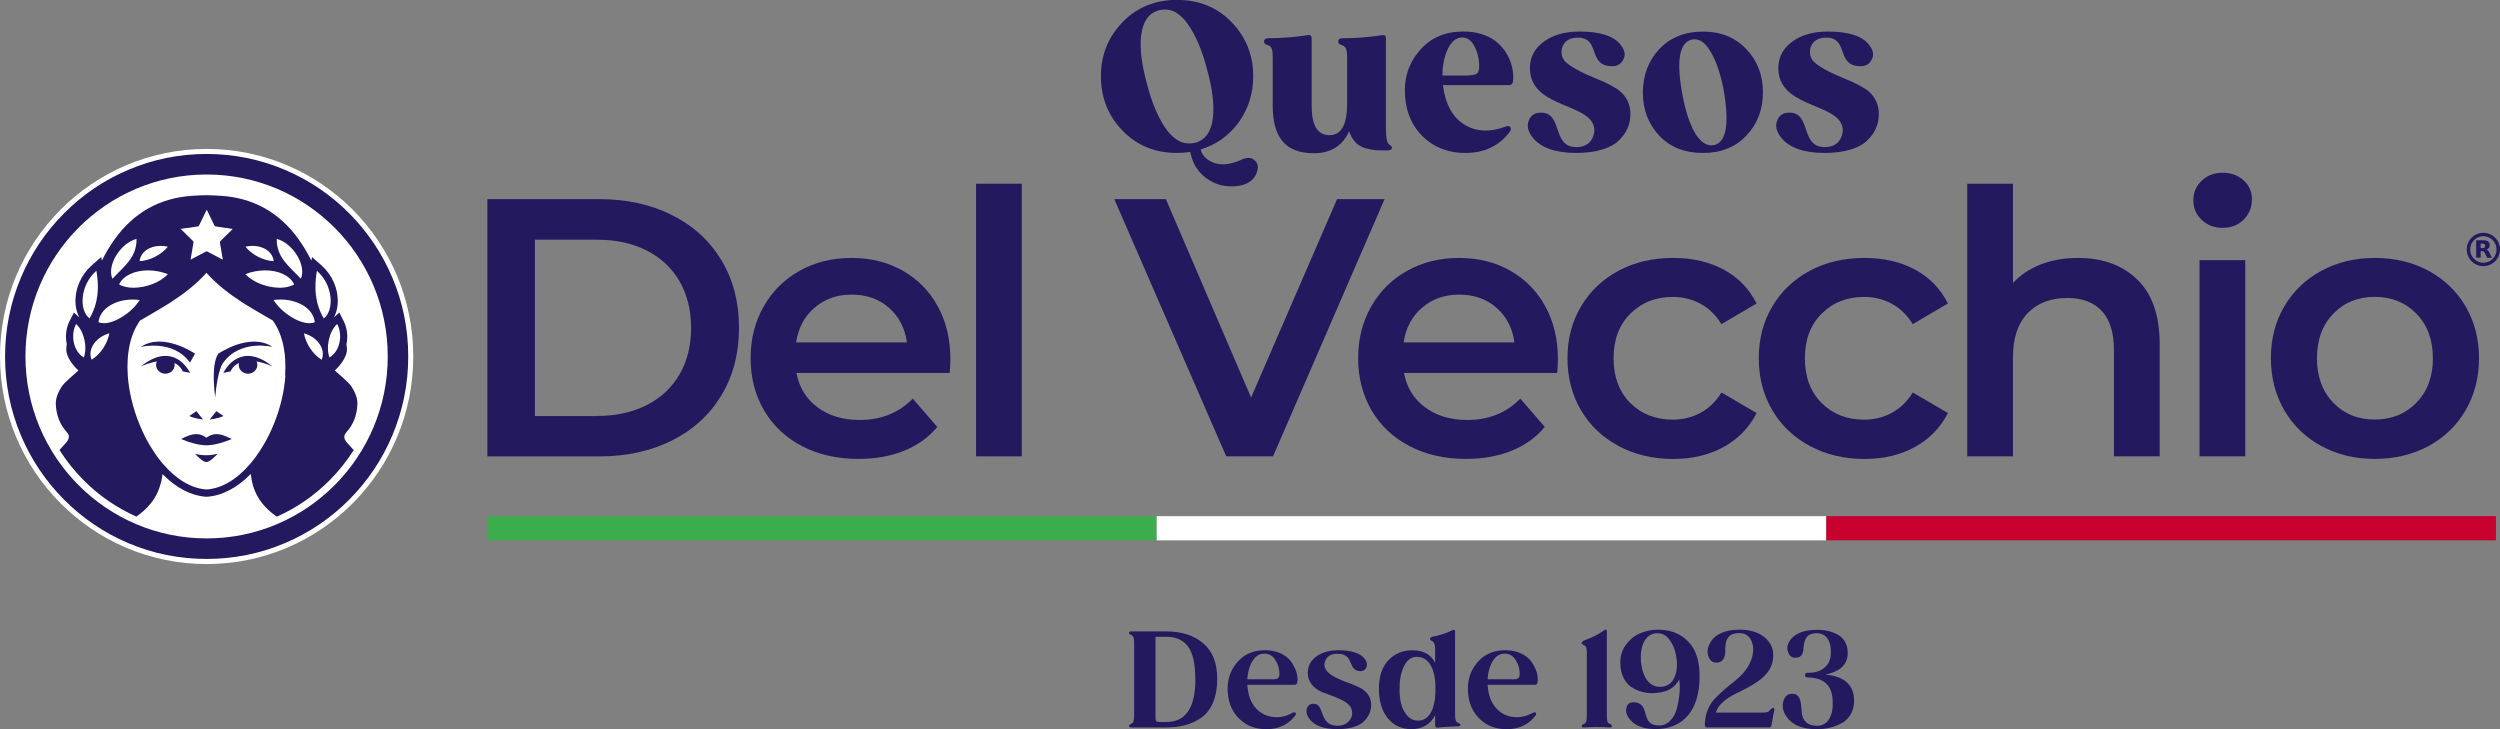
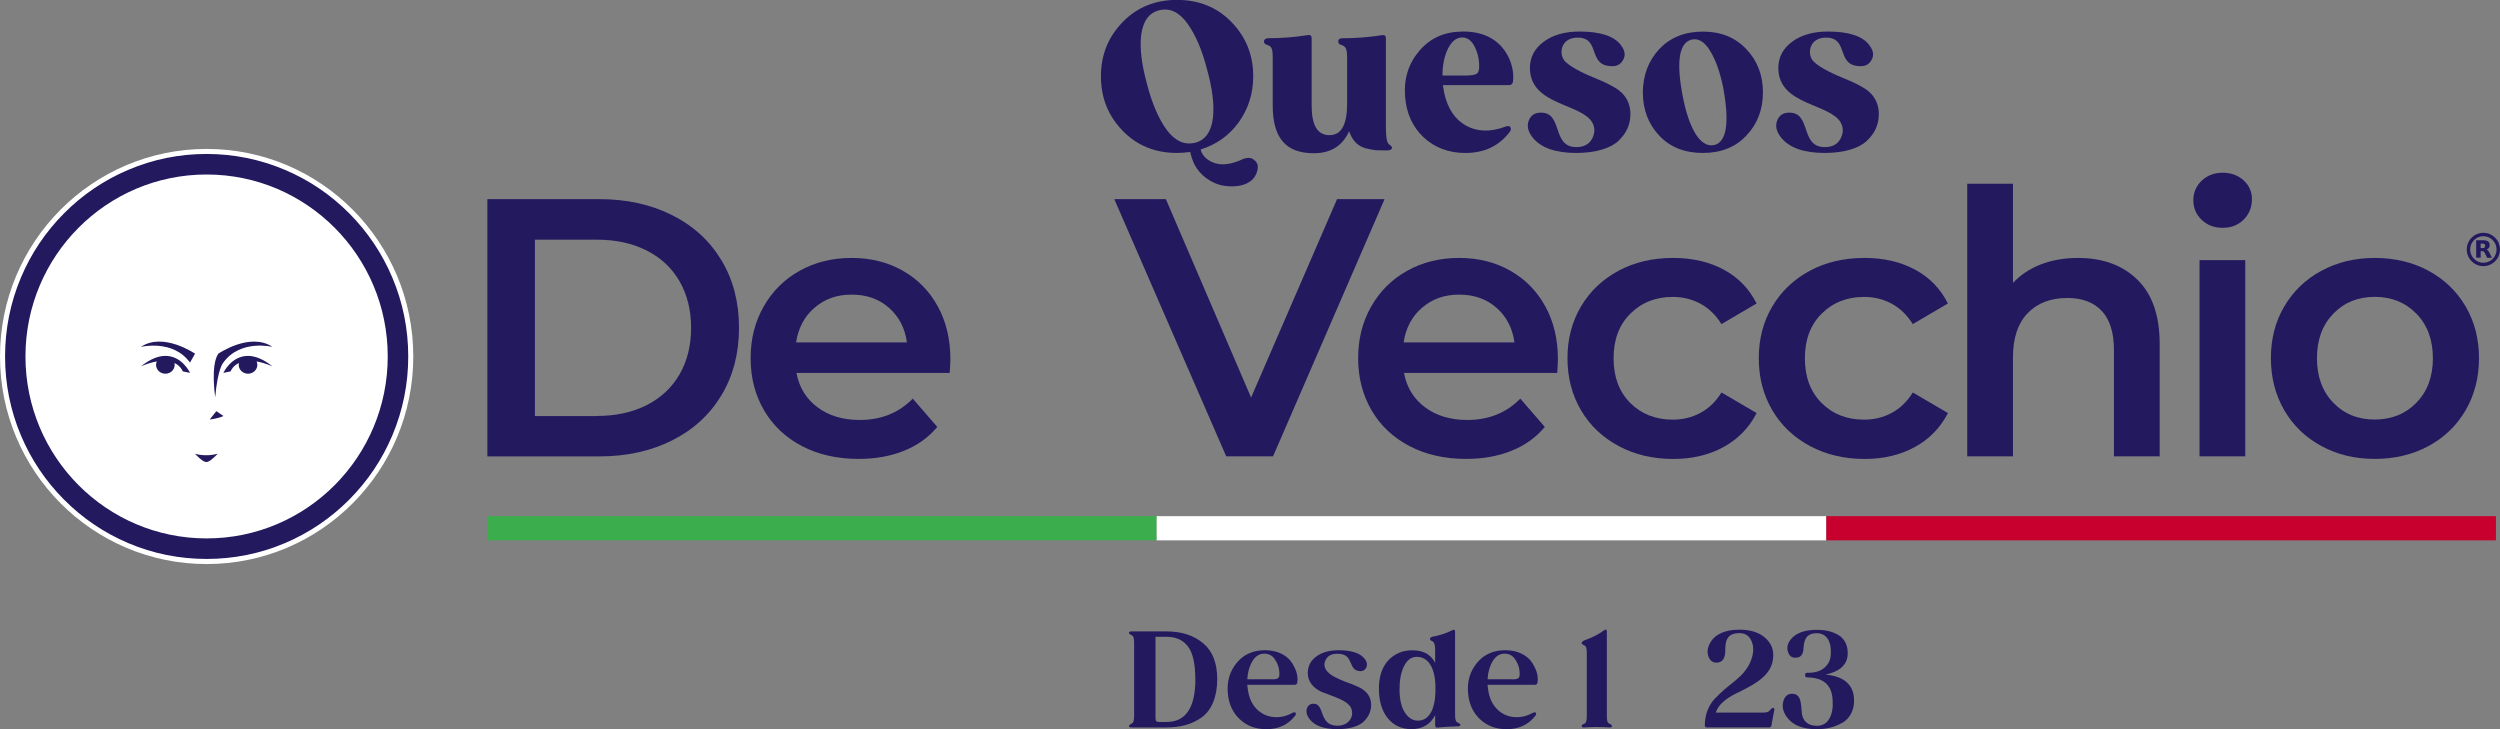
<svg xmlns="http://www.w3.org/2000/svg" width="192" height="56" viewBox="0 0 192 56" fill="none">
  <rect x="0" y="0" width="192" height="56" fill="#808080" stroke="none" />
  <g clip-path="url(#clip0_278_7799)">
    <path d="M190.722 17.879C191.425 17.879 191.997 18.453 191.997 19.16C191.997 19.866 191.425 20.44 190.722 20.44C190.019 20.44 189.447 19.866 189.447 19.16C189.447 18.453 190.019 17.879 190.722 17.879ZM189.707 19.16C189.707 19.721 190.163 20.179 190.722 20.179C191.282 20.179 191.737 19.721 191.737 19.16C191.737 18.598 191.282 18.14 190.722 18.14C190.163 18.14 189.707 18.598 189.707 19.16Z" fill="#23195F" />
    <path d="M190.171 19.794V18.453H190.179C190.359 18.453 190.539 18.453 190.722 18.453C190.81 18.453 190.898 18.461 190.982 18.493C191.046 18.513 191.102 18.549 191.146 18.606C191.178 18.646 191.194 18.694 191.202 18.746C191.214 18.814 191.21 18.883 191.19 18.947C191.162 19.043 191.098 19.103 191.01 19.144C190.99 19.152 190.974 19.16 190.954 19.168C190.962 19.168 190.966 19.172 190.974 19.176C191.03 19.196 191.074 19.232 191.11 19.28C191.142 19.32 191.166 19.368 191.19 19.417C191.25 19.541 191.31 19.661 191.374 19.786C191.374 19.786 191.374 19.794 191.378 19.798H191.366C191.25 19.798 191.138 19.798 191.022 19.798C191.014 19.798 191.01 19.798 191.006 19.786C190.95 19.674 190.894 19.561 190.838 19.445C190.826 19.417 190.806 19.392 190.79 19.364C190.758 19.32 190.71 19.292 190.658 19.288C190.611 19.284 190.567 19.288 190.519 19.284V19.79H190.175L190.171 19.794ZM190.515 18.706V19.051C190.575 19.051 190.63 19.051 190.686 19.051C190.706 19.051 190.73 19.047 190.75 19.043C190.802 19.031 190.838 18.999 190.85 18.943C190.858 18.911 190.858 18.879 190.854 18.846C190.854 18.822 190.846 18.798 190.834 18.778C190.81 18.738 190.774 18.722 190.734 18.714C190.662 18.702 190.587 18.714 190.515 18.706Z" fill="#23195F" />
    <path d="M37.43 15.293H46.026C48.124 15.293 49.986 15.703 51.617 16.522C53.248 17.34 54.51 18.497 55.41 19.994C56.309 21.487 56.756 23.218 56.756 25.172C56.756 27.127 56.309 28.854 55.41 30.351C54.51 31.848 53.248 33.004 51.617 33.823C49.986 34.642 48.124 35.052 46.026 35.052H37.43V15.301V15.293ZM45.858 31.945C47.301 31.945 48.568 31.668 49.663 31.114C50.758 30.56 51.601 29.769 52.193 28.745C52.784 27.722 53.076 26.529 53.076 25.177C53.076 23.824 52.78 22.631 52.193 21.608C51.601 20.584 50.762 19.793 49.663 19.239C48.568 18.685 47.297 18.408 45.858 18.408H41.082V31.953H45.858V31.945Z" fill="#23195F" />
    <path d="M72.938 28.64H61.168C61.376 29.752 61.912 30.631 62.783 31.278C63.654 31.928 64.733 32.253 66.028 32.253C67.674 32.253 69.033 31.707 70.1 30.615L71.983 32.787C71.307 33.598 70.456 34.208 69.425 34.621C68.394 35.035 67.235 35.244 65.94 35.244C64.293 35.244 62.839 34.914 61.584 34.256C60.329 33.598 59.362 32.683 58.675 31.506C57.991 30.33 57.648 29.001 57.648 27.512C57.648 26.023 57.979 24.722 58.647 23.546C59.31 22.37 60.233 21.454 61.412 20.796C62.591 20.138 63.922 19.809 65.4 19.809C66.879 19.809 68.166 20.134 69.321 20.784C70.472 21.434 71.371 22.346 72.019 23.522C72.666 24.698 72.99 26.059 72.99 27.6C72.99 27.845 72.97 28.195 72.934 28.644M62.559 23.63C61.78 24.297 61.308 25.188 61.14 26.296H69.653C69.501 25.204 69.045 24.321 68.278 23.642C67.511 22.964 66.555 22.627 65.412 22.627C64.269 22.627 63.338 22.96 62.563 23.63" fill="#23195F" />
-     <path d="M78.474 14.109H74.961V35.048H78.474V14.109Z" fill="#23195F" />
    <path d="M106.335 15.293L97.77 35.047H94.173L85.577 15.293H89.538L96.084 30.531L102.686 15.293H106.335Z" fill="#23195F" />
    <path d="M119.596 28.64H107.827C108.034 29.752 108.57 30.631 109.441 31.278C110.312 31.928 111.391 32.253 112.686 32.253C114.333 32.253 115.691 31.707 116.759 30.615L118.641 32.787C117.965 33.598 117.114 34.208 116.083 34.621C115.052 35.035 113.893 35.244 112.598 35.244C110.952 35.244 109.497 34.914 108.242 34.256C106.987 33.598 106.016 32.683 105.333 31.506C104.649 30.33 104.306 29.001 104.306 27.512C104.306 26.023 104.637 24.722 105.305 23.546C105.968 22.37 106.891 21.454 108.07 20.796C109.249 20.138 110.58 19.809 112.059 19.809C113.537 19.809 114.824 20.134 115.979 20.784C117.13 21.434 118.029 22.346 118.677 23.522C119.324 24.698 119.648 26.059 119.648 27.6C119.648 27.845 119.628 28.195 119.592 28.644M109.217 23.63C108.438 24.297 107.966 25.188 107.799 26.296H116.311C116.159 25.204 115.703 24.321 114.936 23.642C114.169 22.964 113.214 22.627 112.071 22.627C110.928 22.627 109.997 22.96 109.221 23.63" fill="#23195F" />
    <path d="M124.314 34.256C123.079 33.598 122.112 32.683 121.421 31.506C120.73 30.33 120.382 29.001 120.382 27.512C120.382 26.023 120.73 24.702 121.421 23.534C122.112 22.366 123.075 21.454 124.298 20.796C125.525 20.138 126.924 19.809 128.499 19.809C129.977 19.809 131.276 20.11 132.391 20.712C133.506 21.314 134.341 22.181 134.905 23.309L132.207 24.891C131.776 24.196 131.236 23.674 130.593 23.325C129.945 22.976 129.238 22.803 128.471 22.803C127.16 22.803 126.073 23.233 125.214 24.088C124.35 24.943 123.923 26.087 123.923 27.516C123.923 28.945 124.35 30.089 125.202 30.944C126.053 31.799 127.144 32.229 128.475 32.229C129.242 32.229 129.949 32.056 130.597 31.707C131.244 31.358 131.78 30.836 132.211 30.142L134.909 31.723C134.329 32.851 133.482 33.722 132.367 34.333C131.252 34.943 129.965 35.248 128.503 35.248C126.948 35.248 125.553 34.919 124.318 34.26" fill="#23195F" />
    <path d="M139.007 34.256C137.772 33.598 136.805 32.683 136.113 31.506C135.422 30.33 135.074 29.001 135.074 27.512C135.074 26.023 135.422 24.702 136.113 23.534C136.805 22.366 137.768 21.454 138.991 20.796C140.218 20.138 141.616 19.809 143.191 19.809C144.67 19.809 145.968 20.11 147.083 20.712C148.198 21.314 149.038 22.181 149.597 23.309L146.9 24.891C146.468 24.196 145.929 23.674 145.285 23.325C144.638 22.976 143.93 22.803 143.163 22.803C141.852 22.803 140.765 23.233 139.906 24.088C139.043 24.943 138.615 26.087 138.615 27.516C138.615 28.945 139.039 30.089 139.894 30.944C140.745 31.799 141.836 32.229 143.167 32.229C143.934 32.229 144.642 32.056 145.289 31.707C145.936 31.358 146.472 30.836 146.904 30.142L149.601 31.723C149.022 32.851 148.174 33.722 147.059 34.333C145.944 34.943 144.658 35.248 143.199 35.248C141.644 35.248 140.25 34.919 139.015 34.26" fill="#23195F" />
    <path d="M164.148 21.476C165.291 22.588 165.863 24.233 165.863 26.413V35.048H162.35V26.867C162.35 25.55 162.042 24.559 161.423 23.888C160.803 23.222 159.924 22.885 158.781 22.885C157.49 22.885 156.467 23.274 155.72 24.057C154.969 24.84 154.597 25.96 154.597 27.429V35.048H151.084V14.109H154.597V21.729C155.176 21.106 155.892 20.633 156.747 20.303C157.598 19.974 158.549 19.81 159.596 19.81C161.487 19.81 163.005 20.364 164.148 21.476Z" fill="#23195F" />
    <path d="M169.096 16.891C168.664 16.485 168.448 15.983 168.448 15.381C168.448 14.779 168.664 14.277 169.096 13.872C169.527 13.466 170.059 13.266 170.698 13.266C171.338 13.266 171.869 13.458 172.301 13.844C172.732 14.229 172.948 14.715 172.948 15.297C172.948 15.919 172.736 16.441 172.317 16.863C171.897 17.284 171.358 17.497 170.702 17.497C170.047 17.497 169.531 17.296 169.1 16.891M168.924 19.978H172.437V35.047H168.924V19.978Z" fill="#23195F" />
    <path d="M178.282 34.256C177.063 33.598 176.116 32.683 175.432 31.506C174.749 30.33 174.405 29.001 174.405 27.512C174.405 26.023 174.745 24.698 175.432 23.534C176.116 22.366 177.067 21.454 178.282 20.796C179.501 20.138 180.867 19.809 182.382 19.809C183.897 19.809 185.296 20.138 186.51 20.796C187.729 21.454 188.676 22.366 189.36 23.534C190.043 24.702 190.387 26.027 190.387 27.512C190.387 28.997 190.043 30.33 189.36 31.506C188.676 32.683 187.725 33.598 186.51 34.256C185.292 34.914 183.917 35.244 182.382 35.244C180.847 35.244 179.497 34.914 178.282 34.256ZM185.583 30.924C186.427 30.061 186.846 28.921 186.846 27.512C186.846 26.103 186.427 24.963 185.583 24.096C184.74 23.229 183.673 22.799 182.382 22.799C181.091 22.799 180.028 23.233 179.193 24.096C178.358 24.963 177.942 26.099 177.942 27.512C177.942 28.925 178.358 30.061 179.193 30.924C180.024 31.791 181.087 32.221 182.382 32.221C183.677 32.221 184.74 31.787 185.583 30.924Z" fill="#23195F" />
    <path d="M96.532 13.219C96.376 13.705 96.001 14.05 95.393 14.219C94.989 14.327 94.522 14.343 94.006 14.267C92.931 14.095 92.12 13.36 91.764 12.685C91.593 12.356 91.485 12.027 91.405 11.67C91.045 11.718 90.705 11.746 90.394 11.746C88.727 11.746 87.324 11.184 86.217 10.04C85.11 8.896 84.551 7.507 84.551 5.861C84.551 4.215 85.11 2.842 86.217 1.698C87.324 0.554 88.727 -0.008 90.394 -0.008C92.06 -0.008 93.479 0.554 94.582 1.698C95.689 2.842 96.248 4.219 96.248 5.861C96.248 7.174 95.877 8.35 95.141 9.382C94.41 10.397 93.427 11.104 92.212 11.477C92.352 12.152 93.131 12.621 93.894 12.621C94.454 12.621 95.093 12.4 95.357 12.26C95.621 12.12 96.088 12.039 96.324 12.292C96.604 12.497 96.668 12.81 96.528 13.215L96.532 13.219ZM89.598 9.968C90.238 10.827 90.953 11.156 91.764 10.967C93.431 10.578 93.479 8.149 92.716 5.383C92.328 3.85 91.812 2.662 91.189 1.799C90.565 0.936 89.85 0.594 89.055 0.783C87.372 1.16 87.308 3.601 88.072 6.383C88.459 7.916 88.975 9.105 89.598 9.968Z" fill="#23195F" />
    <path d="M106.904 11.316C106.904 11.472 106.797 11.549 106.561 11.549H106.389C106.061 11.549 105.797 11.549 105.626 11.533C105.454 11.517 105.222 11.468 104.894 11.392C104.255 11.219 103.851 10.782 103.615 10.079C103.1 11.207 102.197 11.769 100.906 11.769C98.724 11.769 97.745 10.565 97.745 8.108V4.463C97.745 3.789 97.681 3.572 97.369 3.464C97.165 3.416 97.073 3.323 97.073 3.183C97.073 3.042 97.181 2.95 97.385 2.934C98.428 2.934 99.427 2.858 100.406 2.701C100.626 2.653 100.734 2.733 100.734 2.95V8.112C100.734 9.63 101.186 10.38 102.105 10.38C103.024 10.38 103.46 9.566 103.46 7.94V4.467C103.46 3.825 103.384 3.576 103.056 3.468C102.868 3.42 102.776 3.327 102.776 3.187C102.776 3.03 102.868 2.954 103.072 2.938C104.115 2.938 105.126 2.862 106.109 2.705C106.329 2.657 106.437 2.737 106.437 2.954V9.774C106.437 10.541 106.513 10.979 106.685 11.087C106.825 11.195 106.904 11.276 106.904 11.32V11.316Z" fill="#23195F" />
    <path d="M116.202 6.257C116.17 6.445 116.063 6.538 115.891 6.538H110.811L110.919 7.148C111.183 8.352 111.746 9.183 112.602 9.653C113.457 10.123 114.472 10.155 115.607 9.729C115.779 9.665 115.903 9.665 115.983 9.745C116.059 9.854 116.059 9.978 115.951 10.123C115.139 11.202 114.004 11.748 112.538 11.748C111.259 11.748 110.184 11.343 109.329 10.544C108.473 9.729 108.006 8.681 107.91 7.413C107.802 6.052 108.174 4.88 109.001 3.908C109.84 2.921 110.931 2.439 112.286 2.423C115.619 2.359 116.382 5.113 116.194 6.257H116.202ZM112.462 5.803C112.961 5.803 113.273 5.755 113.413 5.663C113.553 5.57 113.617 5.333 113.601 4.96C113.585 4.442 113.461 3.973 113.229 3.535C112.993 3.097 112.686 2.877 112.294 2.877C111.858 2.877 111.499 3.158 111.203 3.736C110.923 4.314 110.783 5.004 110.783 5.799H112.466L112.462 5.803Z" fill="#23195F" />
    <path d="M124.488 3.474C124.815 3.895 124.863 4.289 124.628 4.646C124.456 4.943 124.192 5.083 123.816 5.083C121.93 5.083 122.913 3.004 121.295 2.892C119.876 2.799 119.66 4.128 120.188 4.706C120.731 5.252 121.822 5.722 122.697 6.083C123.133 6.256 123.553 6.46 123.96 6.693C124.787 7.147 125.283 7.913 125.207 8.961C125.159 9.636 124.911 10.23 124.304 10.808C123.728 11.37 122.573 11.747 121.063 11.747C119.472 11.747 118.369 11.358 117.73 10.591C117.342 10.105 117.23 9.652 117.434 9.198C117.59 8.853 117.87 8.664 118.289 8.652C120.08 8.588 119.129 11.298 121.063 11.298C121.622 11.298 122.03 11.093 122.262 10.671C122.494 10.25 122.51 9.828 122.294 9.419C121.438 7.918 117.498 8.09 117.498 5.224C117.498 4.393 117.858 3.723 118.557 3.205C119.256 2.687 120.176 2.422 121.299 2.422C122.901 2.422 123.96 2.767 124.492 3.47L124.488 3.474Z" fill="#23195F" />
    <path d="M134.114 3.771C134.969 4.662 135.393 5.774 135.393 7.086C135.393 8.399 134.973 9.527 134.114 10.418C133.275 11.309 132.168 11.747 130.781 11.747C129.394 11.747 128.271 11.309 127.432 10.418C126.593 9.527 126.169 8.415 126.169 7.086C126.185 5.758 126.605 4.662 127.432 3.771C128.271 2.879 129.394 2.426 130.781 2.426C132.168 2.426 133.275 2.879 134.114 3.771ZM129.238 7.404C129.458 8.576 129.77 9.515 130.189 10.234C130.609 10.936 131.109 11.249 131.652 11.141C132.603 10.908 132.835 9.451 132.351 6.777C132.116 5.605 131.792 4.666 131.368 3.959C130.949 3.241 130.481 2.928 129.934 3.036C128.95 3.269 128.719 4.726 129.234 7.4L129.238 7.404Z" fill="#23195F" />
    <path d="M143.566 3.474C143.894 3.895 143.942 4.289 143.706 4.646C143.534 4.943 143.27 5.083 142.894 5.083C141.008 5.083 141.991 3.004 140.373 2.892C138.954 2.799 138.738 4.128 139.266 4.706C139.809 5.252 140.9 5.722 141.775 6.083C142.211 6.256 142.631 6.46 143.038 6.693C143.866 7.147 144.361 7.913 144.285 8.961C144.237 9.636 143.989 10.23 143.382 10.808C142.807 11.37 141.652 11.747 140.141 11.747C138.55 11.747 137.447 11.358 136.808 10.591C136.42 10.105 136.308 9.652 136.512 9.198C136.668 8.853 136.948 8.664 137.367 8.652C139.158 8.588 138.207 11.298 140.141 11.298C140.7 11.298 141.108 11.093 141.34 10.671C141.572 10.25 141.588 9.828 141.372 9.419C140.517 7.918 136.576 8.09 136.576 5.224C136.576 4.393 136.936 3.723 137.635 3.205C138.335 2.687 139.254 2.422 140.377 2.422C141.979 2.422 143.038 2.767 143.57 3.47L143.566 3.474Z" fill="#23195F" />
    <path d="M31.74 27.378C31.74 36.182 24.634 43.319 15.87 43.319C7.106 43.319 0 36.182 0 27.378C0 18.575 7.106 11.438 15.87 11.438C24.634 11.438 31.74 18.575 31.74 27.378Z" fill="white" />
    <path d="M30.134 21.326C29.355 19.476 28.24 17.81 26.817 16.381C25.394 14.951 23.74 13.831 21.893 13.049C19.983 12.238 17.957 11.824 15.867 11.824C13.777 11.824 11.751 12.234 9.84 13.049C7.998 13.831 6.339 14.951 4.921 16.381C3.498 17.81 2.383 19.471 1.604 21.326C0.796 23.245 0.389 25.28 0.389 27.38C0.389 29.479 0.796 31.515 1.604 33.433C2.383 35.284 3.502 36.95 4.921 38.375C6.343 39.804 7.998 40.924 9.84 41.707C11.751 42.518 13.777 42.927 15.867 42.927C17.957 42.927 19.987 42.518 21.893 41.707C23.736 40.924 25.394 39.804 26.817 38.375C28.24 36.946 29.355 35.284 30.134 33.433C30.941 31.515 31.353 29.479 31.353 27.38C31.353 25.28 30.945 23.241 30.134 21.326ZM15.867 41.35C8.182 41.35 1.955 35.095 1.955 27.376C1.955 19.656 8.182 13.402 15.867 13.402C23.552 13.402 29.778 19.656 29.778 27.376C29.778 35.095 23.552 41.35 15.867 41.35Z" fill="#23195F" />
-     <path d="M27.45 31.049C27.466 30.66 27.33 30.231 27.03 29.737C26.798 29.355 25.979 28.709 25.711 28.452C26.027 28.179 26.67 27.437 26.646 26.81C26.642 26.686 26.626 26.558 26.606 26.433C26.622 26.357 26.638 26.28 26.646 26.204C26.714 25.682 26.634 25.124 26.383 24.635L26.059 24.004L25.867 24.173L25.639 24.378C25.695 24.281 25.739 24.177 25.779 24.069C25.871 23.82 25.927 23.543 25.939 23.242C25.983 22.178 25.515 21.11 24.692 20.383L24.137 19.894L23.961 19.737L23.913 20.018C23.621 19.428 23.289 18.874 22.914 18.352C21.451 16.321 19.465 15.209 17.007 15.04C16.567 15.012 16.208 14.996 15.872 14.992H15.868C15.532 14.992 15.169 15.008 14.729 15.04C12.271 15.209 10.281 16.325 8.822 18.352C8.447 18.874 8.115 19.428 7.823 20.018L7.775 19.737L7.599 19.894L7.044 20.383C6.221 21.106 5.753 22.178 5.797 23.242C5.809 23.539 5.865 23.82 5.957 24.069C5.997 24.177 6.045 24.281 6.097 24.378L5.869 24.173L5.677 24.004L5.353 24.635C5.102 25.128 5.022 25.682 5.09 26.204C5.102 26.28 5.114 26.357 5.13 26.433C5.106 26.561 5.094 26.686 5.09 26.81C5.066 27.437 5.709 28.183 6.025 28.452C5.761 28.709 4.942 29.355 4.706 29.737C4.406 30.231 4.27 30.66 4.286 31.049C4.318 31.881 4.602 32.599 5.118 33.177C5.321 33.406 5.389 33.627 5.074 34C4.966 34.129 4.854 34.249 4.73 34.381C4.674 34.438 4.622 34.498 4.566 34.558C5.09 35.385 5.709 36.164 6.417 36.874C7.603 38.071 8.978 39.01 10.469 39.672C11.156 39.203 11.672 38.645 12.004 38.014C12.143 37.749 12.247 37.477 12.323 37.188C12.323 37.188 12.415 37.003 12.479 36.409C13.502 37.452 14.661 38.071 15.828 38.151H15.864H15.9C17.071 38.071 18.234 37.448 19.261 36.397C19.285 36.617 19.313 36.782 19.337 36.902C19.413 37.296 19.541 37.669 19.725 38.022C20.056 38.653 20.572 39.207 21.259 39.68C22.754 39.018 24.125 38.079 25.316 36.882C26.023 36.172 26.642 35.393 27.166 34.566C27.11 34.506 27.054 34.446 27.002 34.389C26.882 34.261 26.766 34.137 26.658 34.008C26.343 33.635 26.411 33.418 26.614 33.185C27.134 32.607 27.414 31.889 27.446 31.058M24.177 24.739C24.057 24.795 23.917 24.823 23.761 24.823C22.926 24.823 21.659 24.052 21.007 23.041C21.187 23.017 21.367 23.005 21.543 23.005C22.882 23.005 24.057 23.691 24.177 24.739ZM21.255 18.344C22.518 18.685 23.553 20.407 23.106 21.411C22.29 20.512 21.215 19.797 21.255 18.344ZM19.405 18.882C20.256 18.882 20.948 19.36 21.019 20.058C20.232 20.018 19.365 19.585 18.849 18.946C19.041 18.902 19.225 18.882 19.405 18.882ZM20.368 20.765C21.367 20.765 22.258 21.142 22.594 21.841C22.302 22.017 21.911 22.098 21.487 22.098C20.548 22.098 19.441 21.704 18.849 21.054C19.345 20.857 19.872 20.765 20.372 20.765M14.433 17.505C14.689 17.469 14.945 17.433 15.201 17.389C15.233 17.385 15.273 17.349 15.289 17.317C15.468 16.951 15.644 16.582 15.824 16.212C15.84 16.184 15.852 16.156 15.876 16.108C15.896 16.148 15.912 16.172 15.924 16.201C16.104 16.57 16.28 16.943 16.463 17.312C16.48 17.345 16.523 17.381 16.559 17.389C16.991 17.457 17.423 17.517 17.874 17.581C17.846 17.613 17.826 17.634 17.806 17.654C17.515 17.939 17.227 18.224 16.935 18.505C16.895 18.545 16.883 18.577 16.891 18.637C16.963 19.043 17.031 19.448 17.099 19.858C17.099 19.882 17.103 19.906 17.107 19.938C17.071 19.922 17.047 19.91 17.019 19.894C16.659 19.705 16.3 19.52 15.944 19.328C15.892 19.3 15.856 19.3 15.804 19.328C15.448 19.516 15.093 19.701 14.737 19.89C14.709 19.906 14.681 19.918 14.637 19.938C14.665 19.765 14.693 19.605 14.721 19.44C14.769 19.163 14.817 18.886 14.861 18.609C14.865 18.577 14.841 18.529 14.817 18.505C14.529 18.22 14.238 17.935 13.95 17.654C13.93 17.634 13.906 17.618 13.862 17.581C14.074 17.549 14.254 17.525 14.433 17.497M12.335 18.882C12.515 18.882 12.703 18.902 12.891 18.946C12.375 19.581 11.504 20.018 10.721 20.058C10.793 19.36 11.484 18.882 12.335 18.882ZM12.891 21.054C12.295 21.704 11.192 22.098 10.253 22.098C9.829 22.098 9.438 22.017 9.146 21.841C9.482 21.142 10.373 20.765 11.372 20.765C11.872 20.765 12.395 20.861 12.895 21.054M10.485 18.344C10.521 19.801 9.45 20.512 8.635 21.411C8.187 20.407 9.226 18.685 10.485 18.344ZM10.197 23.005C10.373 23.005 10.553 23.017 10.733 23.041C10.081 24.052 8.814 24.823 7.979 24.823C7.823 24.823 7.683 24.795 7.563 24.739C7.683 23.687 8.858 23.005 10.197 23.005ZM6.44 27.453C5.665 27.019 5.381 25.783 5.841 24.88C6.448 25.417 6.732 26.638 6.44 27.453ZM7.404 20.793C7.627 22.07 7.559 23.29 6.876 24.45C6.077 23.86 6.109 21.929 7.404 20.793ZM7.036 27.629C6.704 26.846 7.324 25.899 8.399 25.598C8.255 26.405 7.707 27.208 7.036 27.629ZM21.919 28.842C21.835 30.066 21.527 31.343 21.047 32.531C20.904 32.884 20.748 33.233 20.576 33.566C20.568 33.579 20.564 33.591 20.556 33.603C20.528 33.659 20.496 33.715 20.468 33.771C20.46 33.787 20.448 33.803 20.44 33.823C20.412 33.876 20.384 33.928 20.352 33.98C20.34 33.996 20.332 34.016 20.32 34.032C20.292 34.084 20.26 34.137 20.232 34.189C20.224 34.201 20.216 34.213 20.208 34.225C20.14 34.341 20.068 34.454 19.996 34.566C19.996 34.566 19.992 34.574 19.988 34.578C19.964 34.618 19.936 34.658 19.908 34.695C19.888 34.723 19.872 34.751 19.852 34.779C19.828 34.815 19.805 34.851 19.78 34.883C19.761 34.915 19.737 34.947 19.717 34.976C19.693 35.008 19.669 35.04 19.645 35.076C19.621 35.108 19.597 35.14 19.573 35.172C19.549 35.204 19.525 35.233 19.505 35.265C19.477 35.297 19.453 35.333 19.425 35.365C19.401 35.393 19.381 35.421 19.357 35.449C19.325 35.489 19.293 35.526 19.261 35.566C19.245 35.586 19.225 35.61 19.209 35.63C18.242 36.758 17.087 37.513 15.864 37.593C14.649 37.513 13.498 36.766 12.535 35.646C12.499 35.606 12.463 35.562 12.427 35.522C12.415 35.505 12.399 35.489 12.387 35.469C12.355 35.429 12.323 35.389 12.291 35.349C12.275 35.329 12.259 35.309 12.243 35.289C12.211 35.248 12.179 35.204 12.147 35.164C12.131 35.144 12.119 35.124 12.103 35.104C12.071 35.06 12.04 35.016 12.008 34.971C11.995 34.956 11.983 34.939 11.972 34.919C11.94 34.871 11.904 34.823 11.872 34.775C11.872 34.775 11.868 34.767 11.864 34.763C11.744 34.582 11.624 34.398 11.512 34.209C11.512 34.205 11.508 34.201 11.504 34.197C11.472 34.141 11.436 34.08 11.404 34.024C11.396 34.012 11.392 34 11.384 33.988C11.352 33.932 11.32 33.872 11.288 33.815C11.28 33.803 11.276 33.791 11.268 33.779C11.236 33.719 11.204 33.659 11.172 33.599C11.172 33.591 11.164 33.587 11.164 33.579C10.988 33.237 10.829 32.884 10.685 32.523C10.205 31.335 9.897 30.058 9.813 28.834C9.785 28.432 9.781 28.039 9.805 27.657C9.805 27.657 9.805 27.649 9.805 27.645C9.809 27.557 9.817 27.469 9.825 27.384C9.825 27.372 9.825 27.356 9.825 27.344C9.833 27.268 9.841 27.188 9.853 27.111C9.853 27.095 9.857 27.079 9.861 27.059C9.873 26.983 9.881 26.911 9.893 26.838C9.893 26.822 9.897 26.806 9.901 26.79C9.913 26.714 9.929 26.634 9.945 26.558C9.945 26.549 9.945 26.537 9.949 26.529C9.985 26.357 10.029 26.184 10.081 26.016C10.085 26.003 10.089 25.988 10.093 25.975C10.113 25.907 10.137 25.843 10.157 25.779C10.165 25.755 10.173 25.73 10.185 25.706C10.205 25.654 10.225 25.598 10.245 25.546C10.257 25.518 10.269 25.49 10.281 25.466C10.301 25.417 10.325 25.369 10.345 25.321C10.357 25.293 10.373 25.265 10.385 25.237C10.409 25.189 10.433 25.144 10.457 25.1C10.473 25.072 10.485 25.048 10.501 25.02C10.529 24.972 10.557 24.924 10.585 24.88C10.597 24.855 10.613 24.835 10.625 24.811C10.669 24.743 10.713 24.679 10.757 24.615C10.948 24.502 11.14 24.394 11.336 24.281C11.844 23.988 12.347 23.695 12.843 23.386C12.943 23.326 13.039 23.262 13.139 23.198C14.118 22.563 15.049 21.853 15.856 20.953C16.659 21.853 17.59 22.563 18.57 23.198C18.669 23.262 18.765 23.322 18.865 23.386C19.361 23.695 19.864 23.988 20.372 24.281C20.564 24.394 20.756 24.502 20.951 24.615C20.995 24.679 21.039 24.747 21.083 24.811C21.095 24.831 21.111 24.855 21.123 24.88C21.151 24.928 21.179 24.972 21.207 25.02C21.223 25.048 21.235 25.072 21.251 25.1C21.275 25.144 21.299 25.193 21.323 25.237C21.335 25.265 21.351 25.293 21.363 25.321C21.387 25.369 21.407 25.417 21.427 25.466C21.439 25.494 21.451 25.522 21.463 25.55C21.483 25.602 21.503 25.654 21.523 25.71C21.531 25.735 21.543 25.759 21.551 25.783C21.575 25.847 21.595 25.911 21.615 25.979C21.619 25.991 21.623 26.008 21.627 26.02C21.679 26.184 21.723 26.357 21.759 26.529C21.759 26.537 21.759 26.549 21.763 26.558C21.779 26.634 21.795 26.71 21.807 26.79C21.807 26.806 21.811 26.822 21.815 26.838C21.827 26.911 21.839 26.987 21.847 27.059C21.847 27.075 21.851 27.091 21.855 27.111C21.863 27.188 21.875 27.264 21.883 27.34C21.883 27.352 21.883 27.368 21.883 27.38C21.891 27.469 21.899 27.553 21.903 27.641C21.903 27.641 21.903 27.649 21.903 27.653C21.927 28.035 21.923 28.432 21.895 28.83M24.704 27.629C24.033 27.212 23.485 26.405 23.341 25.598C24.416 25.899 25.036 26.843 24.704 27.629ZM24.864 24.454C24.181 23.29 24.117 22.073 24.337 20.797C25.631 21.933 25.659 23.864 24.864 24.454ZM25.3 27.453C25.008 26.638 25.292 25.417 25.899 24.88C26.363 25.783 26.075 27.019 25.3 27.453Z" fill="#23195F" />
    <path d="M14.968 34.844C15.355 35.245 15.615 35.458 15.847 35.49C16.079 35.458 16.339 35.245 16.726 34.844C15.763 35.113 14.964 34.844 14.964 34.844" fill="#23195F" />
    <path d="M17.153 27.845C18.463 26.031 20.925 26.641 20.925 26.641C19.203 25.485 16.765 27.163 16.765 27.163C16.154 28.058 16.529 30.511 16.529 30.511C16.717 28.287 17.153 27.841 17.153 27.841" fill="#23195F" />
    <path d="M19.048 27.332C17.757 27.328 17.153 28.637 17.153 28.637L17.709 28.524C17.709 28.524 17.849 28.115 18.348 27.878C18.34 27.922 18.332 27.97 18.332 28.018C18.332 28.396 18.652 28.701 19.048 28.701C19.443 28.701 19.763 28.396 19.763 28.018C19.763 27.926 19.743 27.838 19.707 27.758C20.051 27.818 20.454 27.934 20.922 28.135C20.187 27.549 19.563 27.336 19.048 27.332Z" fill="#23195F" />
    <path d="M14.591 27.847L14.979 27.164C14.979 27.164 12.541 25.482 10.818 26.642C10.818 26.642 13.28 26.032 14.591 27.847Z" fill="#23195F" />
    <path d="M14.039 28.524L14.595 28.637C14.595 28.637 13.991 27.324 12.7 27.332C12.185 27.332 11.562 27.549 10.826 28.135C11.294 27.934 11.697 27.818 12.041 27.758C12.005 27.838 11.985 27.926 11.985 28.018C11.985 28.396 12.305 28.701 12.7 28.701C13.096 28.701 13.416 28.396 13.416 28.018C13.416 27.97 13.412 27.926 13.4 27.878C13.899 28.119 14.039 28.524 14.039 28.524Z" fill="#23195F" />
    <path d="M16.615 31.578L16.107 32.216C16.107 32.216 16.715 32.16 17.163 31.951L16.615 31.578Z" fill="#23195F" />
-     <path d="M15.591 32.216L15.084 31.578L14.536 31.951C14.984 32.16 15.591 32.216 15.591 32.216Z" fill="#23195F" />
-     <path d="M15.928 33.568C15.9 33.584 15.877 33.6 15.852 33.612C15.832 33.6 15.805 33.584 15.777 33.568C15.129 33.13 14.538 33.403 13.906 33.716C14.614 34.017 15.249 34.182 15.852 34.202C16.46 34.182 17.091 34.017 17.799 33.716C17.163 33.407 16.576 33.13 15.928 33.568Z" fill="#23195F" />
    <path d="M89.582 48.492C90.746 48.492 91.689 48.797 92.408 49.407C93.127 50.01 93.483 50.925 93.483 52.153C93.483 53.546 93.035 54.566 92.276 55.104C91.517 55.642 90.645 55.867 89.582 55.867H86.897C86.765 55.867 86.705 55.826 86.705 55.754C86.705 55.702 86.765 55.654 86.897 55.581C87.069 55.501 87.101 55.329 87.101 54.871V49.488C87.101 49.01 87.069 48.858 86.897 48.777C86.765 48.717 86.705 48.665 86.705 48.613C86.705 48.532 86.765 48.492 86.897 48.492H89.582ZM91.8 52.153C91.8 50.973 91.609 50.138 91.233 49.648C90.857 49.151 90.31 48.906 89.582 48.906H88.743V55.112C88.743 55.397 88.803 55.449 89.079 55.449H89.587C91.065 55.449 91.805 54.349 91.805 52.153H91.8Z" fill="#23195F" />
    <path d="M99.4 51.218C99.632 51.676 99.684 52.081 99.632 52.41C99.612 52.531 99.54 52.595 99.428 52.595H95.792C95.804 52.688 95.812 52.828 95.844 53.021C96.115 54.891 97.83 55.546 99.257 54.751C99.356 54.699 99.44 54.691 99.488 54.731C99.54 54.783 99.54 54.863 99.468 54.964C98.933 55.654 98.193 56.003 97.27 56.003C96.439 56.003 95.752 55.75 95.204 55.229C94.657 54.711 94.353 54.028 94.293 53.193C94.221 52.306 94.457 51.543 94.98 50.905C95.516 50.263 96.215 49.95 97.098 49.938C98.365 49.926 99.105 50.54 99.396 51.218H99.4ZM97.646 52.174C98.181 52.174 98.285 52.093 98.253 51.616C98.233 51.258 98.121 50.945 97.918 50.648C97.726 50.351 97.45 50.199 97.098 50.199C96.723 50.199 96.419 50.391 96.187 50.777C95.955 51.154 95.823 51.62 95.792 52.17H97.646V52.174Z" fill="#23195F" />
    <path d="M104.817 50.608C105.008 50.861 105.028 51.106 104.897 51.331C104.805 51.471 104.673 51.543 104.501 51.543C103.466 51.543 104.045 50.251 102.798 50.211C102.343 50.19 102.019 50.323 101.847 50.616C101.675 50.901 101.675 51.174 101.835 51.431C101.967 51.644 102.191 51.828 102.495 51.989C102.81 52.141 103.114 52.286 103.426 52.394C103.742 52.507 104.053 52.627 104.349 52.772C104.957 53.045 105.352 53.546 105.3 54.249C105.268 54.666 105.116 55.032 104.753 55.397C104.389 55.762 103.678 55.999 102.719 55.999C101.683 55.999 100.964 55.746 100.572 55.224C100.341 54.919 100.277 54.622 100.389 54.349C100.481 54.157 100.632 54.052 100.836 54.044C101.807 54.004 101.22 55.734 102.719 55.734C103.114 55.734 103.418 55.602 103.63 55.349C103.842 55.096 103.893 54.799 103.802 54.474C103.59 53.791 102.395 53.506 101.512 53.141C100.904 52.868 100.437 52.386 100.437 51.696C100.437 51.158 100.66 50.728 101.096 50.415C101.532 50.098 102.099 49.938 102.798 49.938C103.802 49.938 104.481 50.162 104.813 50.608H104.817Z" fill="#23195F" />
    <path d="M112.153 55.672C112.153 55.744 112.093 55.784 111.961 55.784C111.262 55.804 110.747 55.837 110.403 55.877C110.283 55.897 110.219 55.837 110.219 55.704V54.929C109.843 55.64 109.236 55.997 108.405 55.997C107.625 55.997 106.998 55.7 106.542 55.11C106.087 54.52 105.875 53.717 105.903 52.709C105.935 51.782 106.219 51.072 106.762 50.574C107.318 50.076 107.997 49.871 108.82 49.964C109.46 50.036 109.923 50.349 110.219 50.899V49.891C110.219 49.526 110.147 49.313 110.007 49.249C109.887 49.197 109.823 49.149 109.823 49.076C109.823 49.004 109.883 48.944 109.995 48.904C110.563 48.803 111.09 48.631 111.566 48.386C111.658 48.334 111.75 48.374 111.75 48.486V54.877C111.75 55.275 111.802 55.435 111.973 55.507C112.093 55.559 112.157 55.62 112.157 55.672H112.153ZM110.239 53.127V52.657C110.199 51.18 109.62 50.409 108.76 50.449C108.357 50.461 108.041 50.714 107.809 51.204C107.577 51.694 107.473 52.304 107.485 53.035C107.497 53.777 107.637 54.347 107.921 54.765C108.205 55.17 108.548 55.367 108.956 55.343C109.727 55.311 110.203 54.54 110.243 53.123L110.239 53.127Z" fill="#23195F" />
    <path d="M117.853 51.218C118.085 51.676 118.137 52.081 118.085 52.41C118.065 52.531 117.993 52.595 117.881 52.595H114.245C114.257 52.688 114.265 52.828 114.297 53.021C114.568 54.891 116.283 55.546 117.71 54.751C117.81 54.699 117.893 54.691 117.941 54.731C117.993 54.783 117.993 54.863 117.921 54.964C117.386 55.654 116.647 56.003 115.723 56.003C114.892 56.003 114.205 55.75 113.657 55.229C113.11 54.711 112.806 54.028 112.746 53.193C112.674 52.306 112.91 51.543 113.433 50.905C113.969 50.263 114.668 49.95 115.552 49.938C116.818 49.926 117.558 50.54 117.849 51.218H117.853ZM116.099 52.174C116.635 52.174 116.738 52.093 116.706 51.616C116.687 51.258 116.575 50.945 116.371 50.648C116.179 50.351 115.903 50.199 115.552 50.199C115.176 50.199 114.872 50.391 114.64 50.777C114.409 51.154 114.277 51.62 114.245 52.17H116.099V52.174Z" fill="#23195F" />
    <path d="M123.801 55.753C123.801 55.834 123.741 55.874 123.609 55.866C123.265 55.846 122.941 55.834 122.638 55.834C122.334 55.834 121.998 55.846 121.675 55.866C121.543 55.878 121.471 55.846 121.471 55.753C121.471 55.701 121.531 55.641 121.655 55.589C121.826 55.517 121.866 55.356 121.866 54.947V50.194C121.866 49.796 121.826 49.636 121.655 49.551C121.535 49.499 121.471 49.451 121.471 49.379C121.471 49.318 121.531 49.258 121.663 49.186C122.302 48.961 122.806 48.696 123.201 48.403C123.313 48.311 123.405 48.343 123.405 48.495V54.947C123.405 55.352 123.445 55.517 123.617 55.589C123.737 55.641 123.801 55.701 123.801 55.753Z" fill="#23195F" />
-     <path d="M129.635 54.943C129.079 55.585 128.34 55.93 127.436 55.983C126.393 56.043 125.654 55.81 125.198 55.28C124.927 54.963 124.823 54.65 124.915 54.333C124.987 54.06 125.167 53.927 125.462 53.935H125.514C126.821 54.016 125.898 55.746 127.448 55.718C128.096 55.706 128.583 55.148 128.775 54.445C128.967 53.722 129.079 52.839 128.959 52.177C128.927 52.229 128.927 52.297 128.715 52.542C128.615 52.663 128.492 52.775 128.352 52.867C128.08 53.06 127.532 53.233 126.893 53.233C126.294 53.233 125.77 53.08 125.27 52.755C124.783 52.418 124.451 51.767 124.439 50.945C124.427 50.407 124.571 49.929 124.863 49.532C125.159 49.126 125.51 48.829 125.946 48.644C126.381 48.452 126.849 48.359 127.345 48.359C128.316 48.359 129.099 48.676 129.686 49.307C130.286 49.929 130.558 50.872 130.526 52.145C130.494 53.357 130.19 54.293 129.635 54.943ZM126.25 49.315C126.046 49.74 125.978 50.25 126.026 50.832C126.146 52.025 126.693 52.815 127.576 52.747C128.024 52.715 128.348 52.514 128.547 52.117C128.759 51.719 128.831 51.23 128.771 50.652C128.699 50.049 128.528 49.564 128.244 49.174C127.972 48.777 127.616 48.604 127.189 48.636C126.773 48.669 126.461 48.889 126.246 49.319L126.25 49.315Z" fill="#23195F" />
    <path d="M136.256 54.574L136.164 55.063L136.044 55.726C136.024 55.818 135.964 55.866 135.872 55.866H131.081C130.981 55.866 130.929 55.814 130.929 55.714C130.929 54.871 131.244 54.136 131.68 53.678C131.904 53.446 132.156 53.201 132.431 52.956C132.999 52.466 133.514 52.141 133.97 51.583C134.202 51.298 134.374 51.005 134.486 50.688C134.689 50.15 134.697 49.672 134.525 49.255C134.354 48.837 134.038 48.624 133.594 48.624C132.519 48.612 132.499 49.399 132.499 50.029C132.487 50.447 132.359 50.832 131.924 50.884C131.608 50.925 131.376 50.792 131.236 50.487C131.085 50.142 131.117 49.776 131.328 49.387C131.644 48.809 132.252 48.472 133.131 48.379C133.283 48.367 133.434 48.359 133.598 48.359C134.49 48.359 135.177 48.592 135.656 49.07C136.144 49.54 136.296 50.15 136.112 50.892C135.828 52.061 134.442 52.715 133.359 53.245C132.599 53.61 131.94 54.12 131.78 54.73H135.337C135.712 54.73 135.832 54.678 135.964 54.505C136.056 54.405 136.116 54.353 136.168 54.365C136.26 54.377 136.288 54.445 136.268 54.578L136.256 54.574Z" fill="#23195F" />
    <path d="M141.476 55.513C140.9 55.85 140.249 56.002 139.53 56.002C138.427 56.002 137.655 55.685 137.212 55.047C136.928 54.65 136.848 54.244 136.968 53.827C137.068 53.509 137.252 53.329 137.515 53.289C138.375 53.188 138.307 54.084 138.387 54.826C138.459 55.324 138.802 55.741 139.53 55.741C139.965 55.741 140.289 55.557 140.493 55.191C140.705 54.814 140.788 54.348 140.745 53.786C140.705 52.626 140.057 52.036 138.79 52.024C138.69 52.012 138.638 51.972 138.638 51.904V51.791C138.638 51.711 138.69 51.671 138.79 51.671C139.398 51.671 139.873 51.571 140.269 51.133C140.473 50.908 140.585 50.623 140.605 50.27C140.677 49.322 140.309 48.632 139.542 48.632C138.578 48.62 138.538 49.355 138.499 49.905C138.459 50.27 138.287 50.547 137.811 50.507C137.559 50.487 137.396 50.334 137.316 50.057C137.204 49.712 137.296 49.375 137.567 49.062C137.963 48.604 138.61 48.371 139.534 48.371C140.173 48.371 140.689 48.483 141.164 48.757C141.652 49.029 141.935 49.559 141.903 50.262C141.864 51.125 141.172 51.615 140.193 51.807C141.62 51.94 142.359 52.582 142.391 53.722C142.423 54.545 142.055 55.187 141.48 55.525L141.476 55.513Z" fill="#23195F" />
    <path d="M88.832 39.641H37.406V41.499H88.832V39.641Z" fill="#3BAD4C" />
    <path d="M140.258 39.641H88.832V41.499H140.258V39.641Z" fill="white" />
    <path d="M191.688 39.641H140.262V41.499H191.688V39.641Z" fill="#C8002D" />
  </g>
  <defs>
    <clipPath id="clip0_278_7799">
      <rect width="192" height="56" fill="white" />
    </clipPath>
  </defs>
</svg>